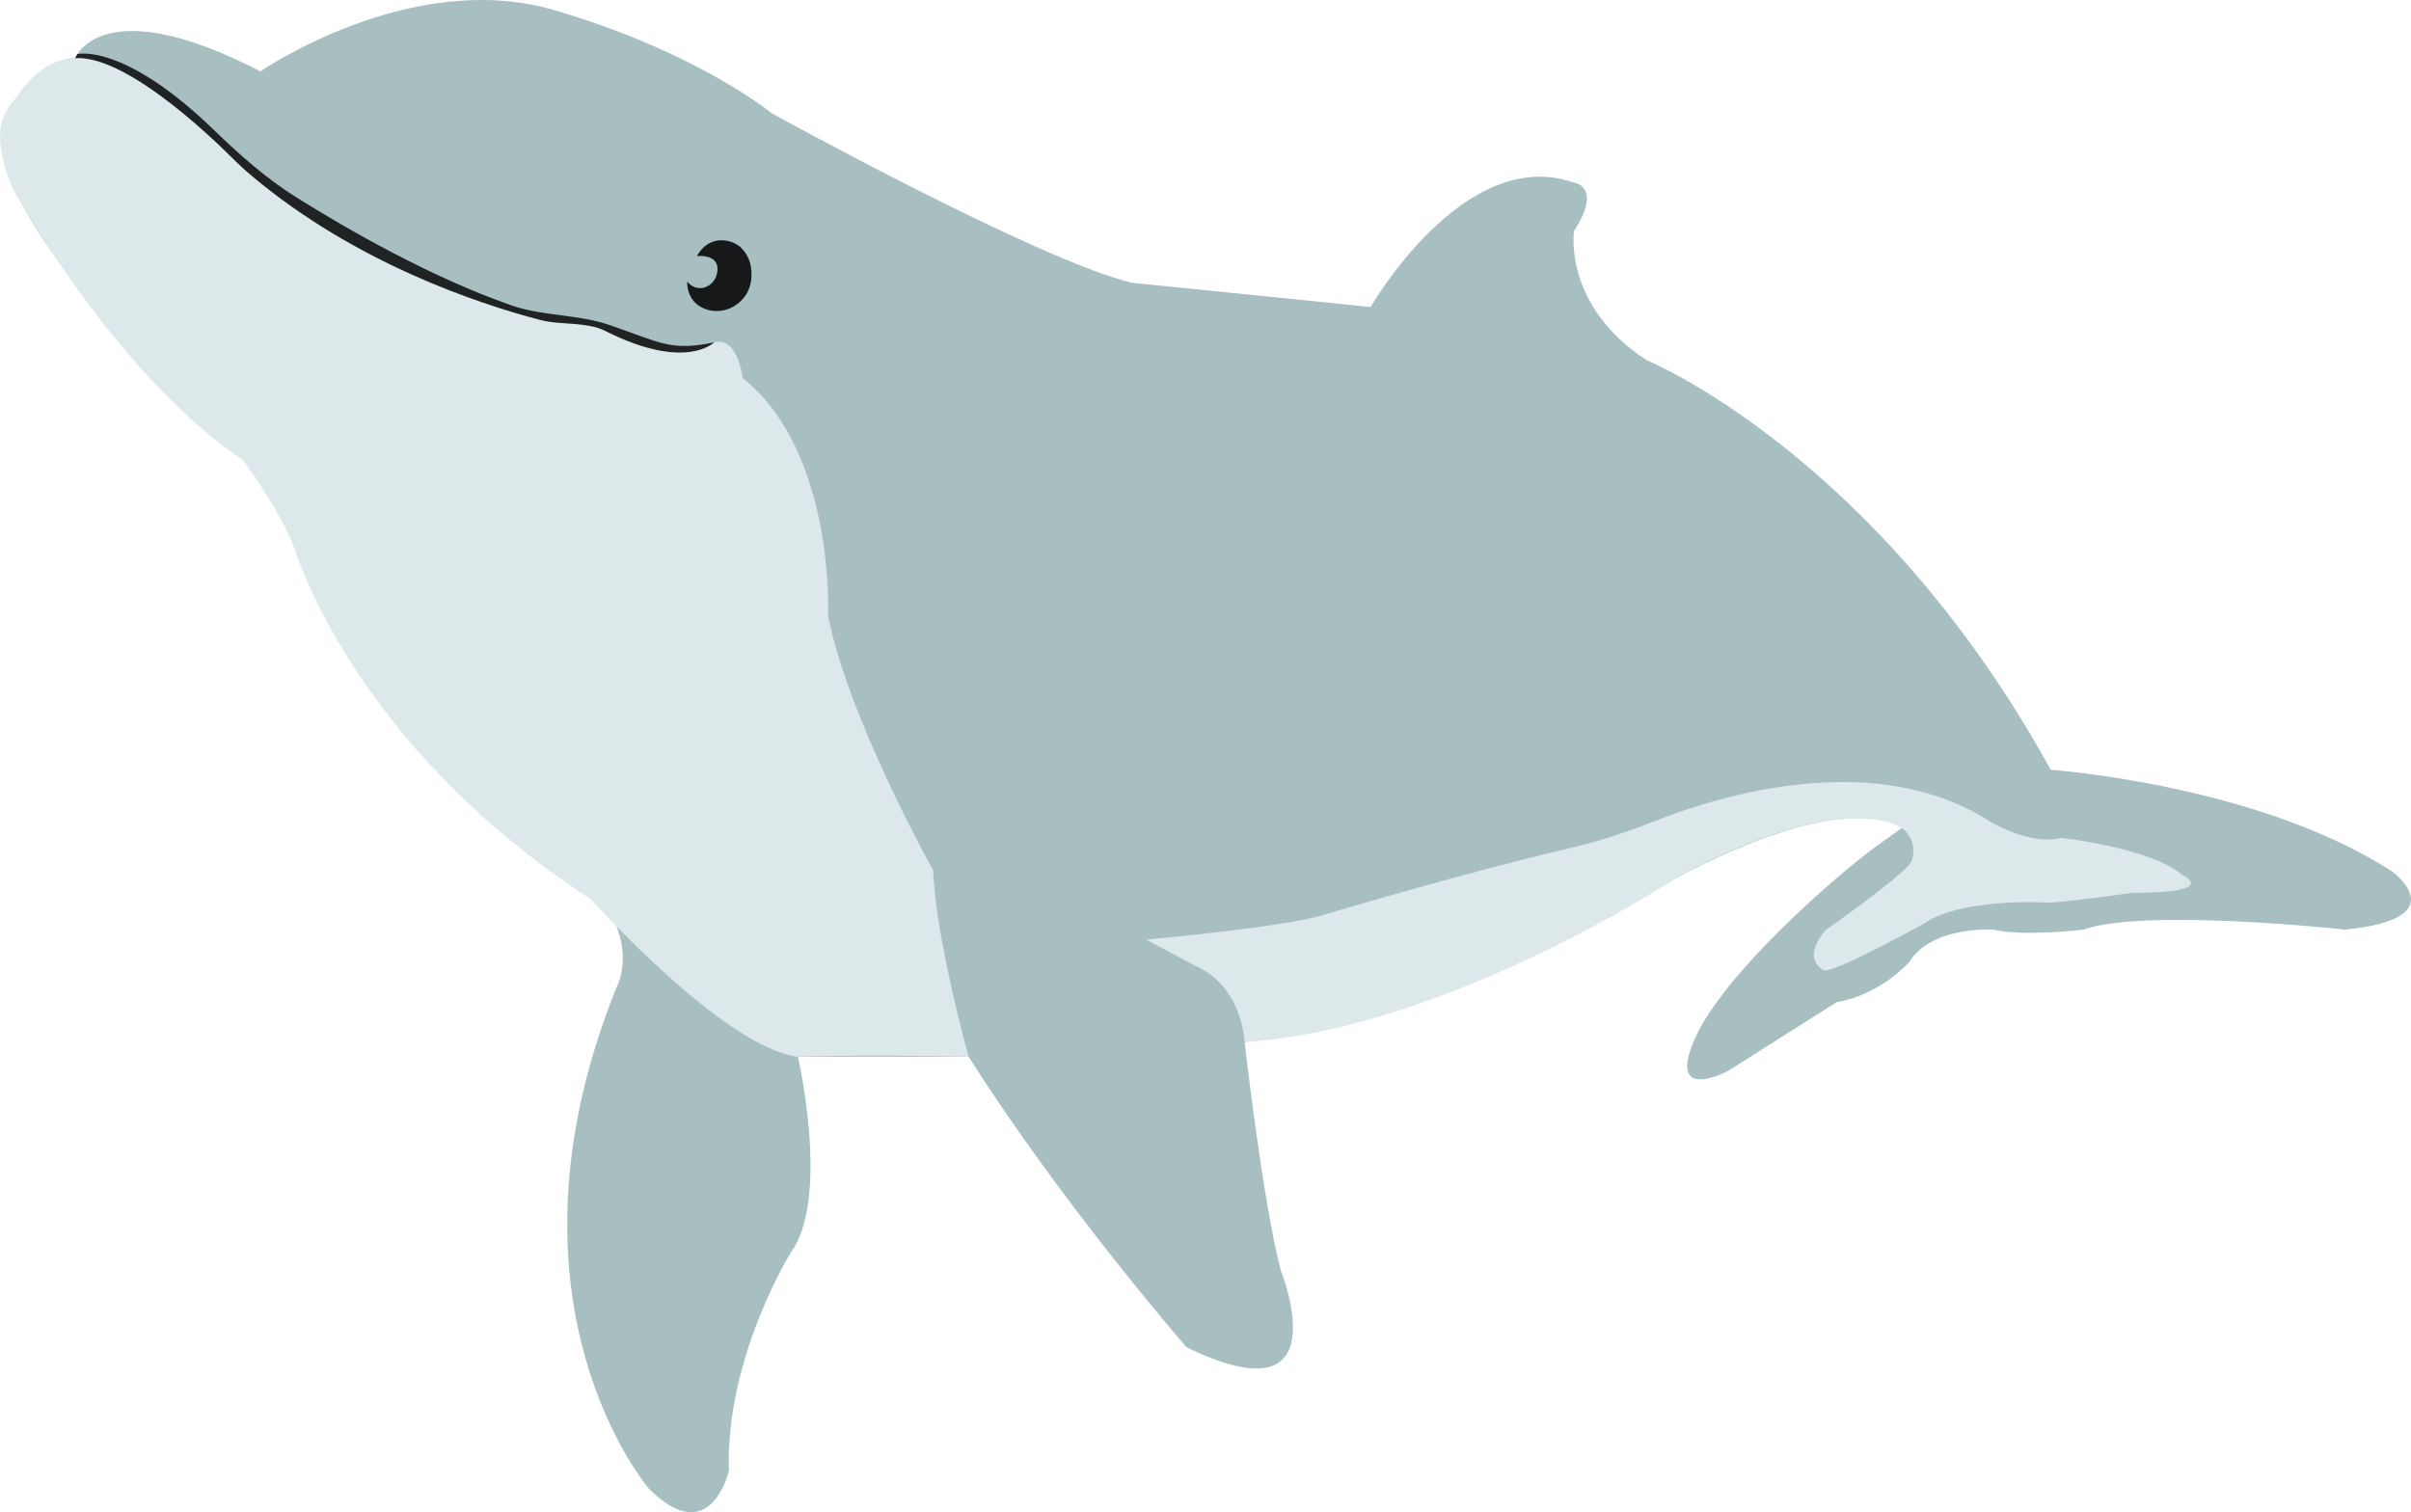
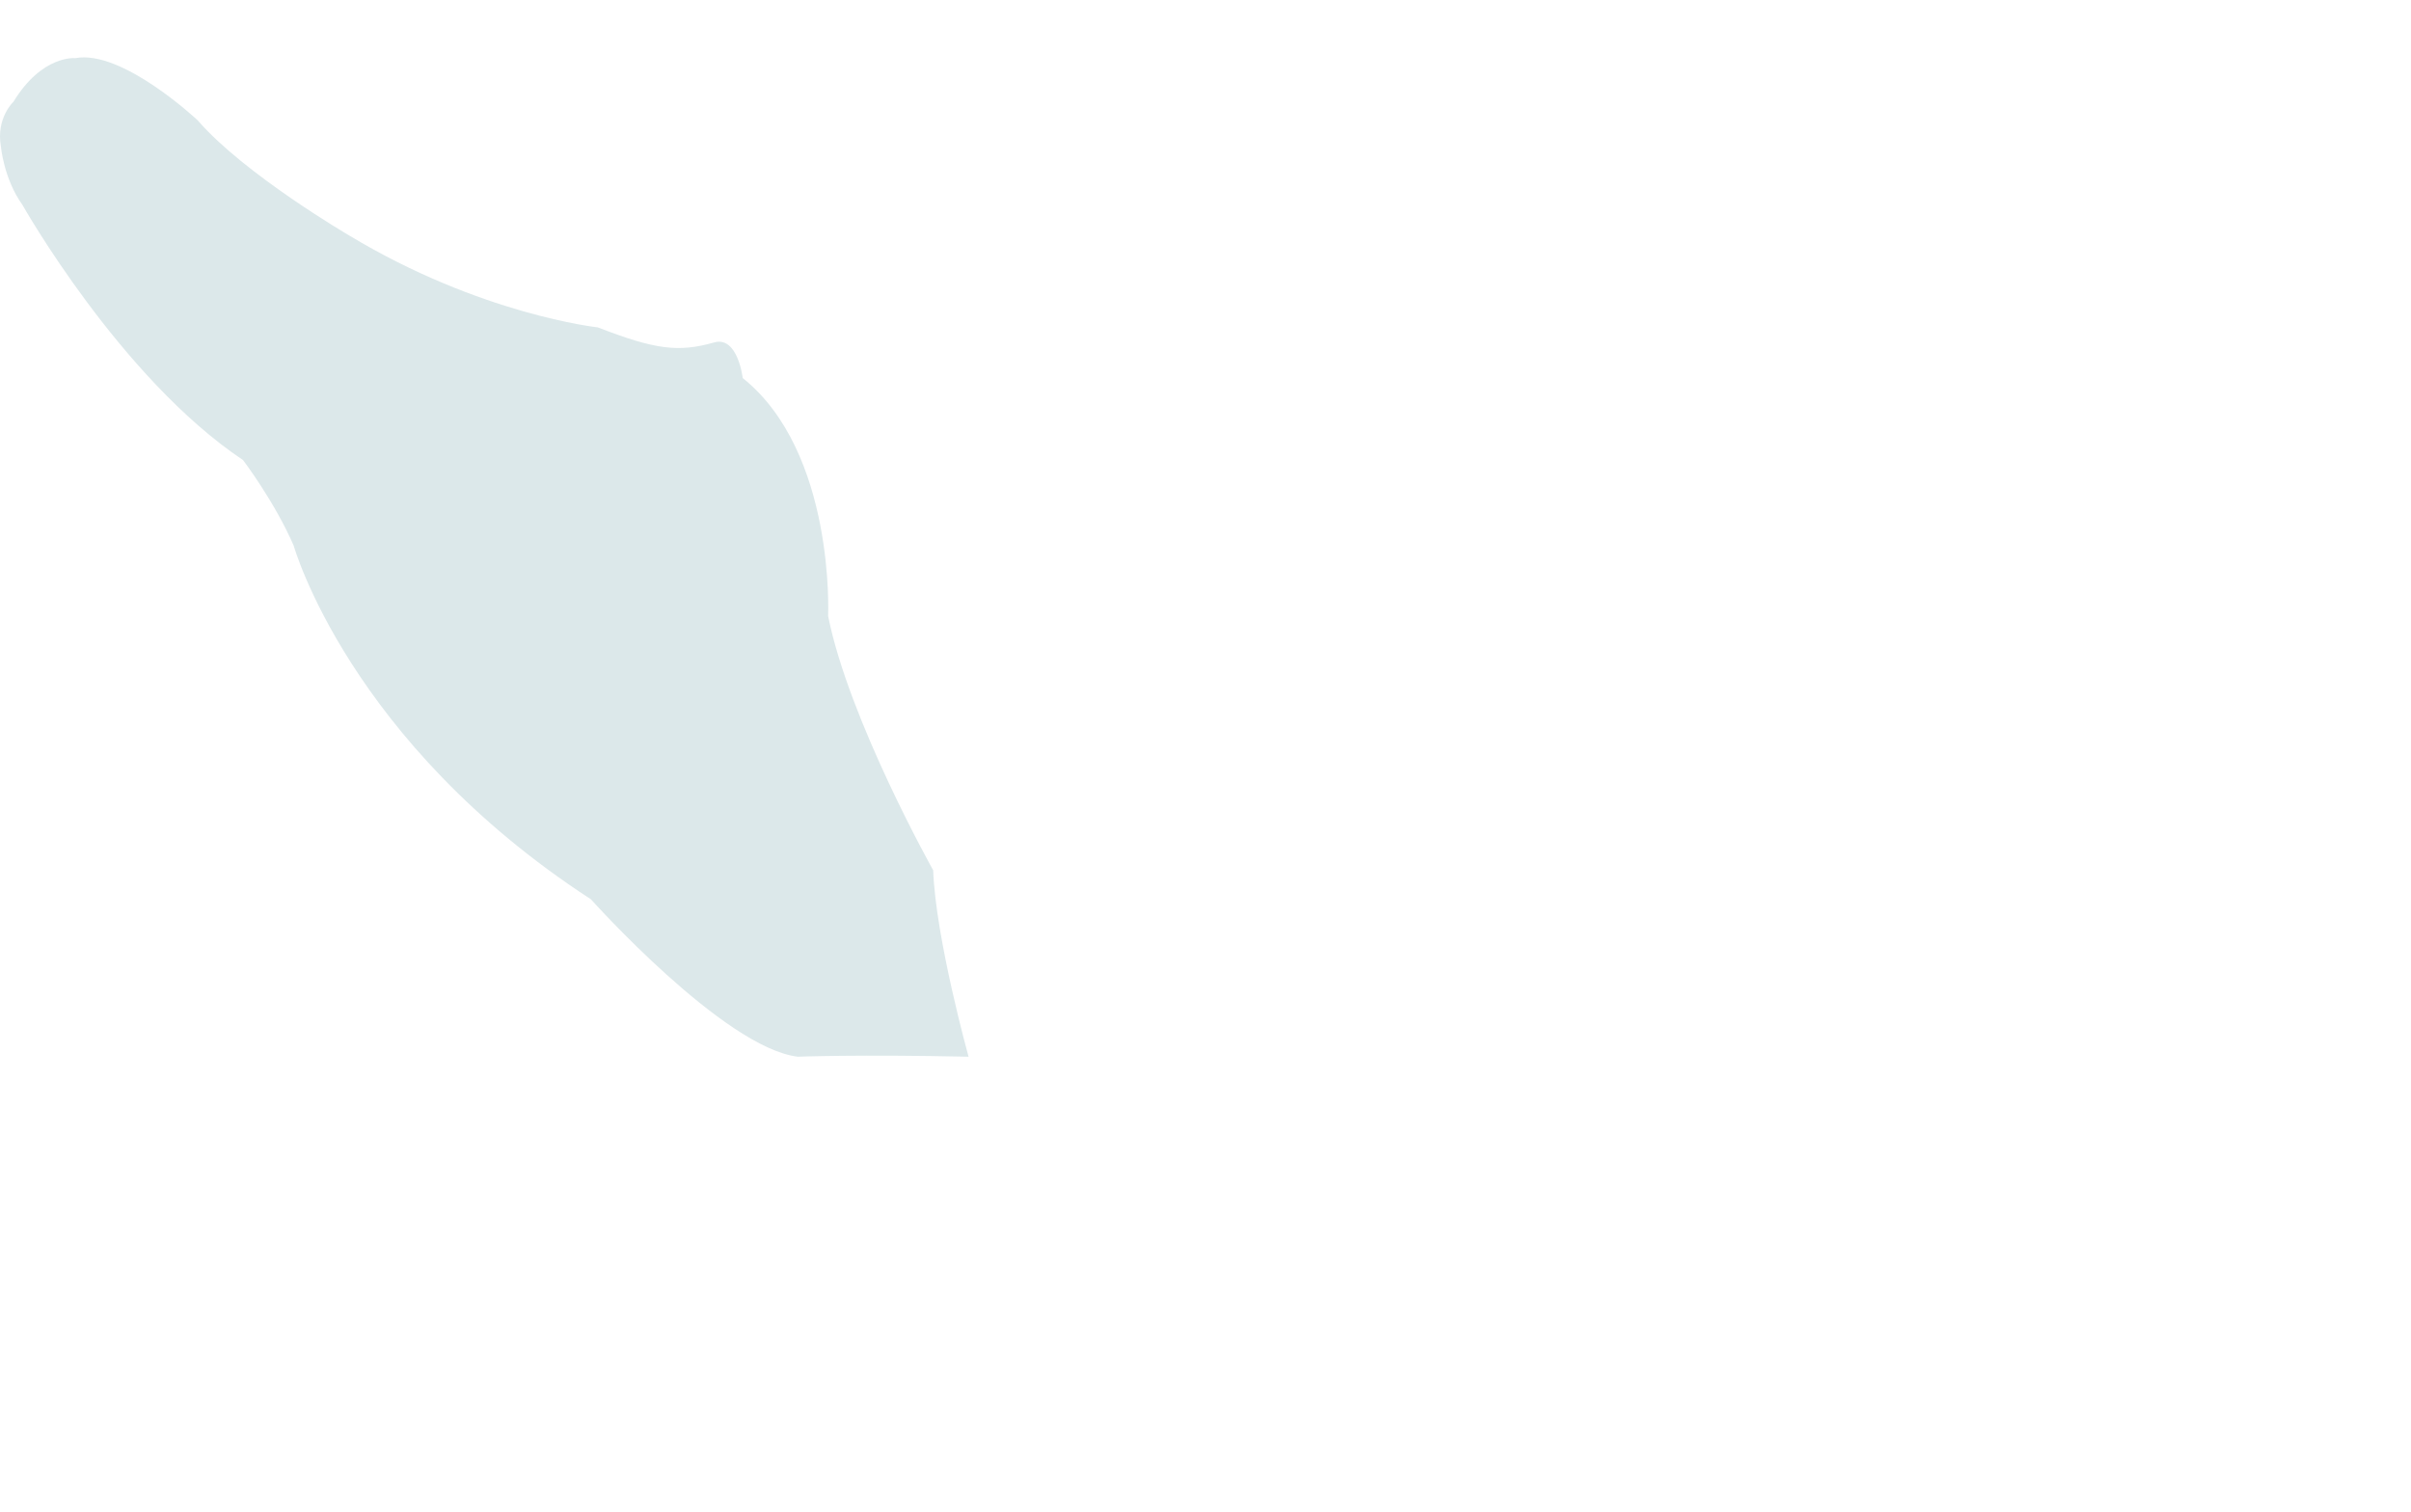
<svg xmlns="http://www.w3.org/2000/svg" id="Capa_2" data-name="Capa 2" viewBox="0 0 588.86 369.38">
  <defs>
    <style>
      .cls-1 {
        fill: #171819;
      }

      .cls-1, .cls-2, .cls-3, .cls-4 {
        fill-rule: evenodd;
        stroke-width: 0px;
      }

      .cls-2 {
        fill: #1f2323;
      }

      .cls-3 {
        fill: #a7bfc1;
      }

      .cls-4 {
        fill: #dce8ea;
      }
    </style>
  </defs>
  <g id="Capa_5" data-name="Capa 5">
    <g>
-       <path class="cls-3" d="m63.6,116.2S-16.22,46.13,3.29,24.84c0,0,7.98-10.64,15.08-10.64,0,0,6.29-16.88,45.24,3.23,0,0,36.58-25.23,71.67-14.98,35.09,10.25,53.22,25.23,53.22,25.23,0,0,65.05,35.87,87.91,41.39l58.35,5.91s22.87-39.82,49.67-30.36c0,0,7.1.79,0,11.83,0,0-2.76,18.13,17.74,31.54,0,0,56.14,22.88,98.71,100.05,0,0,50.56,3.55,83.37,24.84,0,0,15.97,11.53-11.53,14.19,0,0-48.78-5.32-63.86,0,0,0-14.19,1.77-22.17,0,0,0-15.08-.89-20.4,7.98,0,0-7.1,7.98-17.74,9.76l-26.61,16.85s-15.08,7.98-7.98-7.98c7.1-15.97,34.59-39.91,44.35-47.01l6.21-4.43s-14.19-12.42-66.52,18.63c0,0-44.35,21.29-94.02,33.7,0,0,4.43,39.03,8.87,55.88,0,0,15.08,37.25-23.06,18.63,0,0-30.16-34.59-53.22-70.96h-41.69s7.98,34.59-1.77,47.9c0,0-15.97,25.72-15.08,53.22,0,0-4.43,19.51-19.51,4.43,0,0-39.03-45.24-7.98-122.4,0,0,7.1-12.42-8.87-27.5,0,0-53.22-31.93-70.96-83.37,0,0,1.67-6.15-7.1-14.19Z" />
      <path class="cls-4" d="m236.56,258.12s-8.05-28.99-8.64-45.54c0,0-20.57-36.66-25.66-62.09,0,0,1.81-40.01-20.86-58.15,0,0-1.19-10.34-6.99-8.69-8.67,2.47-14.39,1.76-28.39-3.68,0,0-28.68-3.1-60.76-22.47,0,0-25.58-14.93-36.96-28.09,0,0-18.46-17.4-29.93-15.2,0,0-8.05-.87-15.08,10.64,0,0-4.29,3.97-3.07,10.92,0,0,.7,7.93,5.24,14.24,0,0,23.87,42.3,53.9,62.37,0,0,7.73,10.18,12.38,20.92,0,0,13.46,47.92,72.59,86.37,0,0,32.47,36.29,50.53,38.45,0,0,14.85-.58,41.69,0Z" />
-       <path class="cls-4" d="m303.97,254.57s-.36-13.61-12.19-18.74l-11.83-6.31s35.09-3.15,44.15-6.31c0,0,35.44-10.52,58.29-15.79,7.14-1.65,14.15-3.84,20.96-6.55,17.32-6.89,54.89-18.14,82.78-.14,0,0,9.86,5.91,17.35,3.94,0,0,21.68,2.37,29.57,9.07,0,0,9.46,4.34-12.22,4.34,0,0-19.32,2.76-21.29,2.37,0,0-20.5-1.18-29.57,5.12,0,0-22.08,12.22-24.44,11.43,0,0-5.91-2.37.39-9.86,0,0,18.13-12.62,20.89-16.56,0,0,2.09-4.9-2.31-8.36,0,0-13.82-10.07-54.64,11.96,0,0-55.86,37.03-105.9,40.37Z" />
-       <path class="cls-1" d="m170.2,62.56s5.18-.67,5.05,3.32c-.07,2.2-1.63,4.18-3.81,4.46-1.13.14-2.42-.16-3.6-1.55,0,0-.38,4.83,4.32,6.66,2.42.94,5.19.61,7.36-.8s4.47-4.08,3.95-8.95c-.21-2.01-1.09-3.89-2.57-5.27-2.28-2.11-7.72-3.21-10.7,2.12Z" />
-       <path class="cls-2" d="m174.41,83.64s-6.9,7.1-26.52-2.77c-4.82-2.43-10.71-1.35-15.94-2.71-15.39-4.03-45.1-13.96-70.3-35.06-1.77-1.48-3.46-3.05-5.09-4.68-6.13-6.09-26.13-24.95-38.19-24.22l.53-.99s11.21-2.88,33.34,18.53c6.26,6.06,12.77,11.86,20.16,16.48,12.78,7.99,32.96,19.56,52.51,26.37,7.75,2.7,16.27,2.13,24.02,4.82,12.76,4.43,14.94,6.37,25.47,4.23Z" />
    </g>
  </g>
</svg>